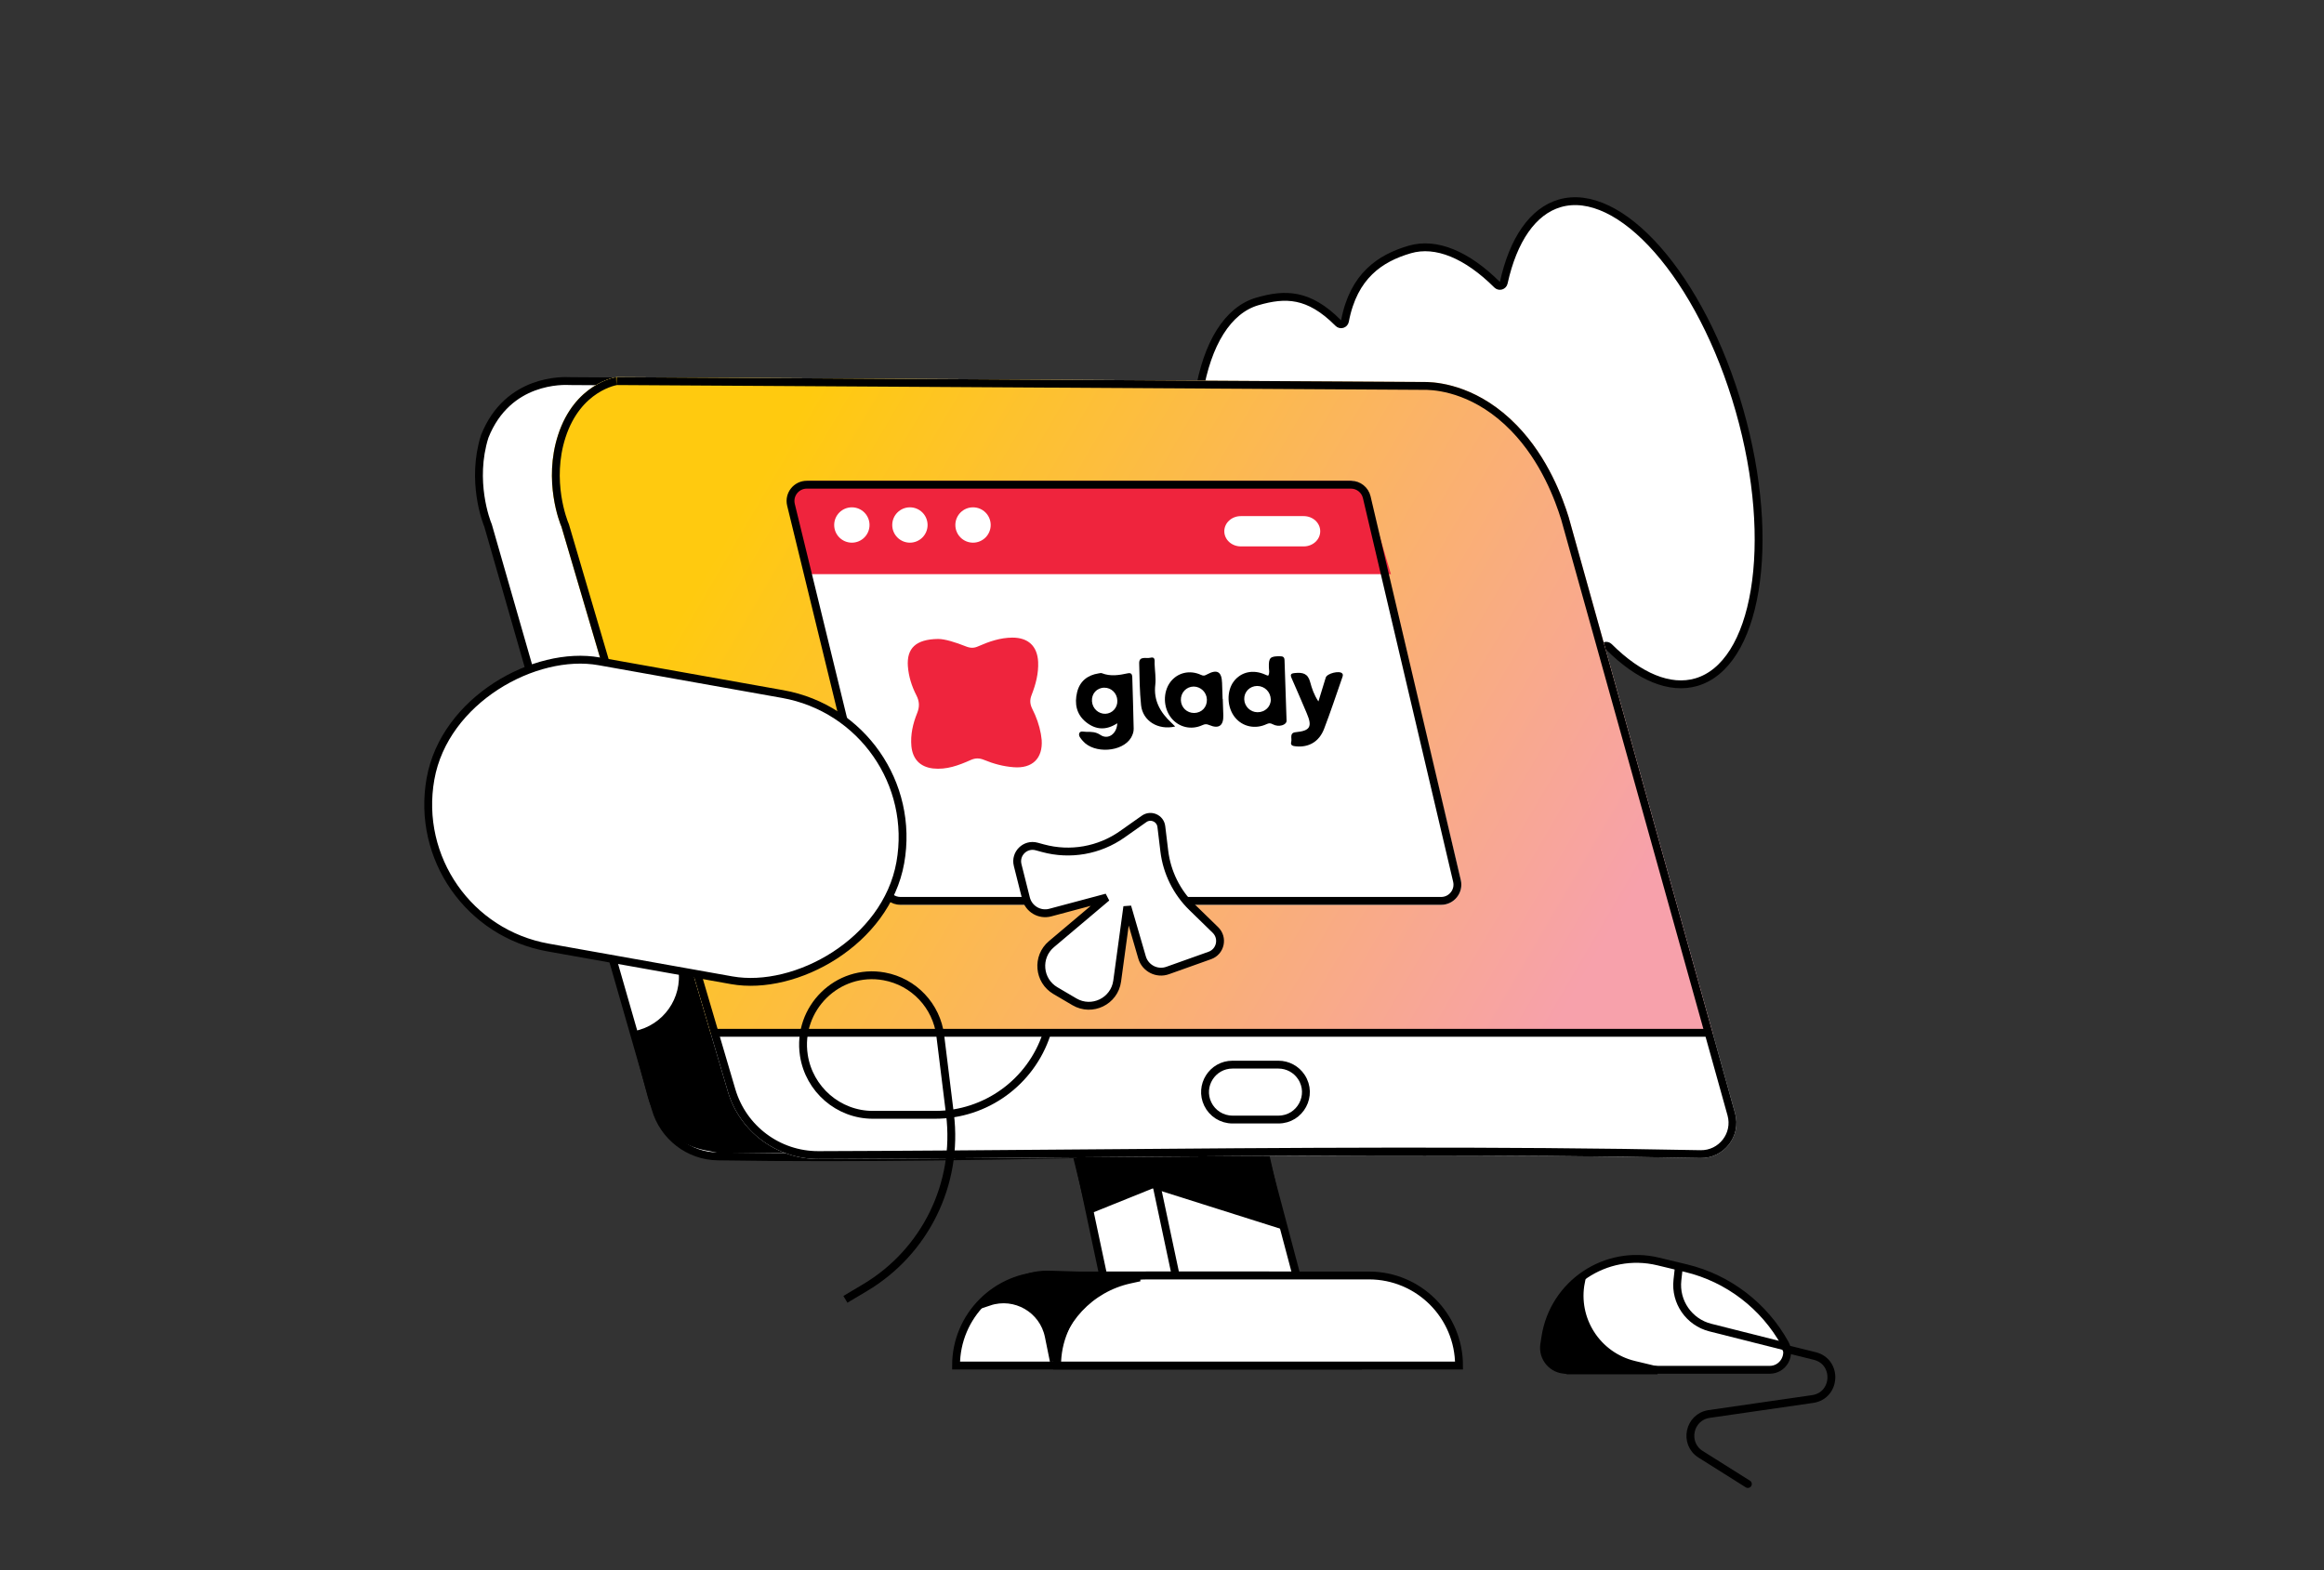
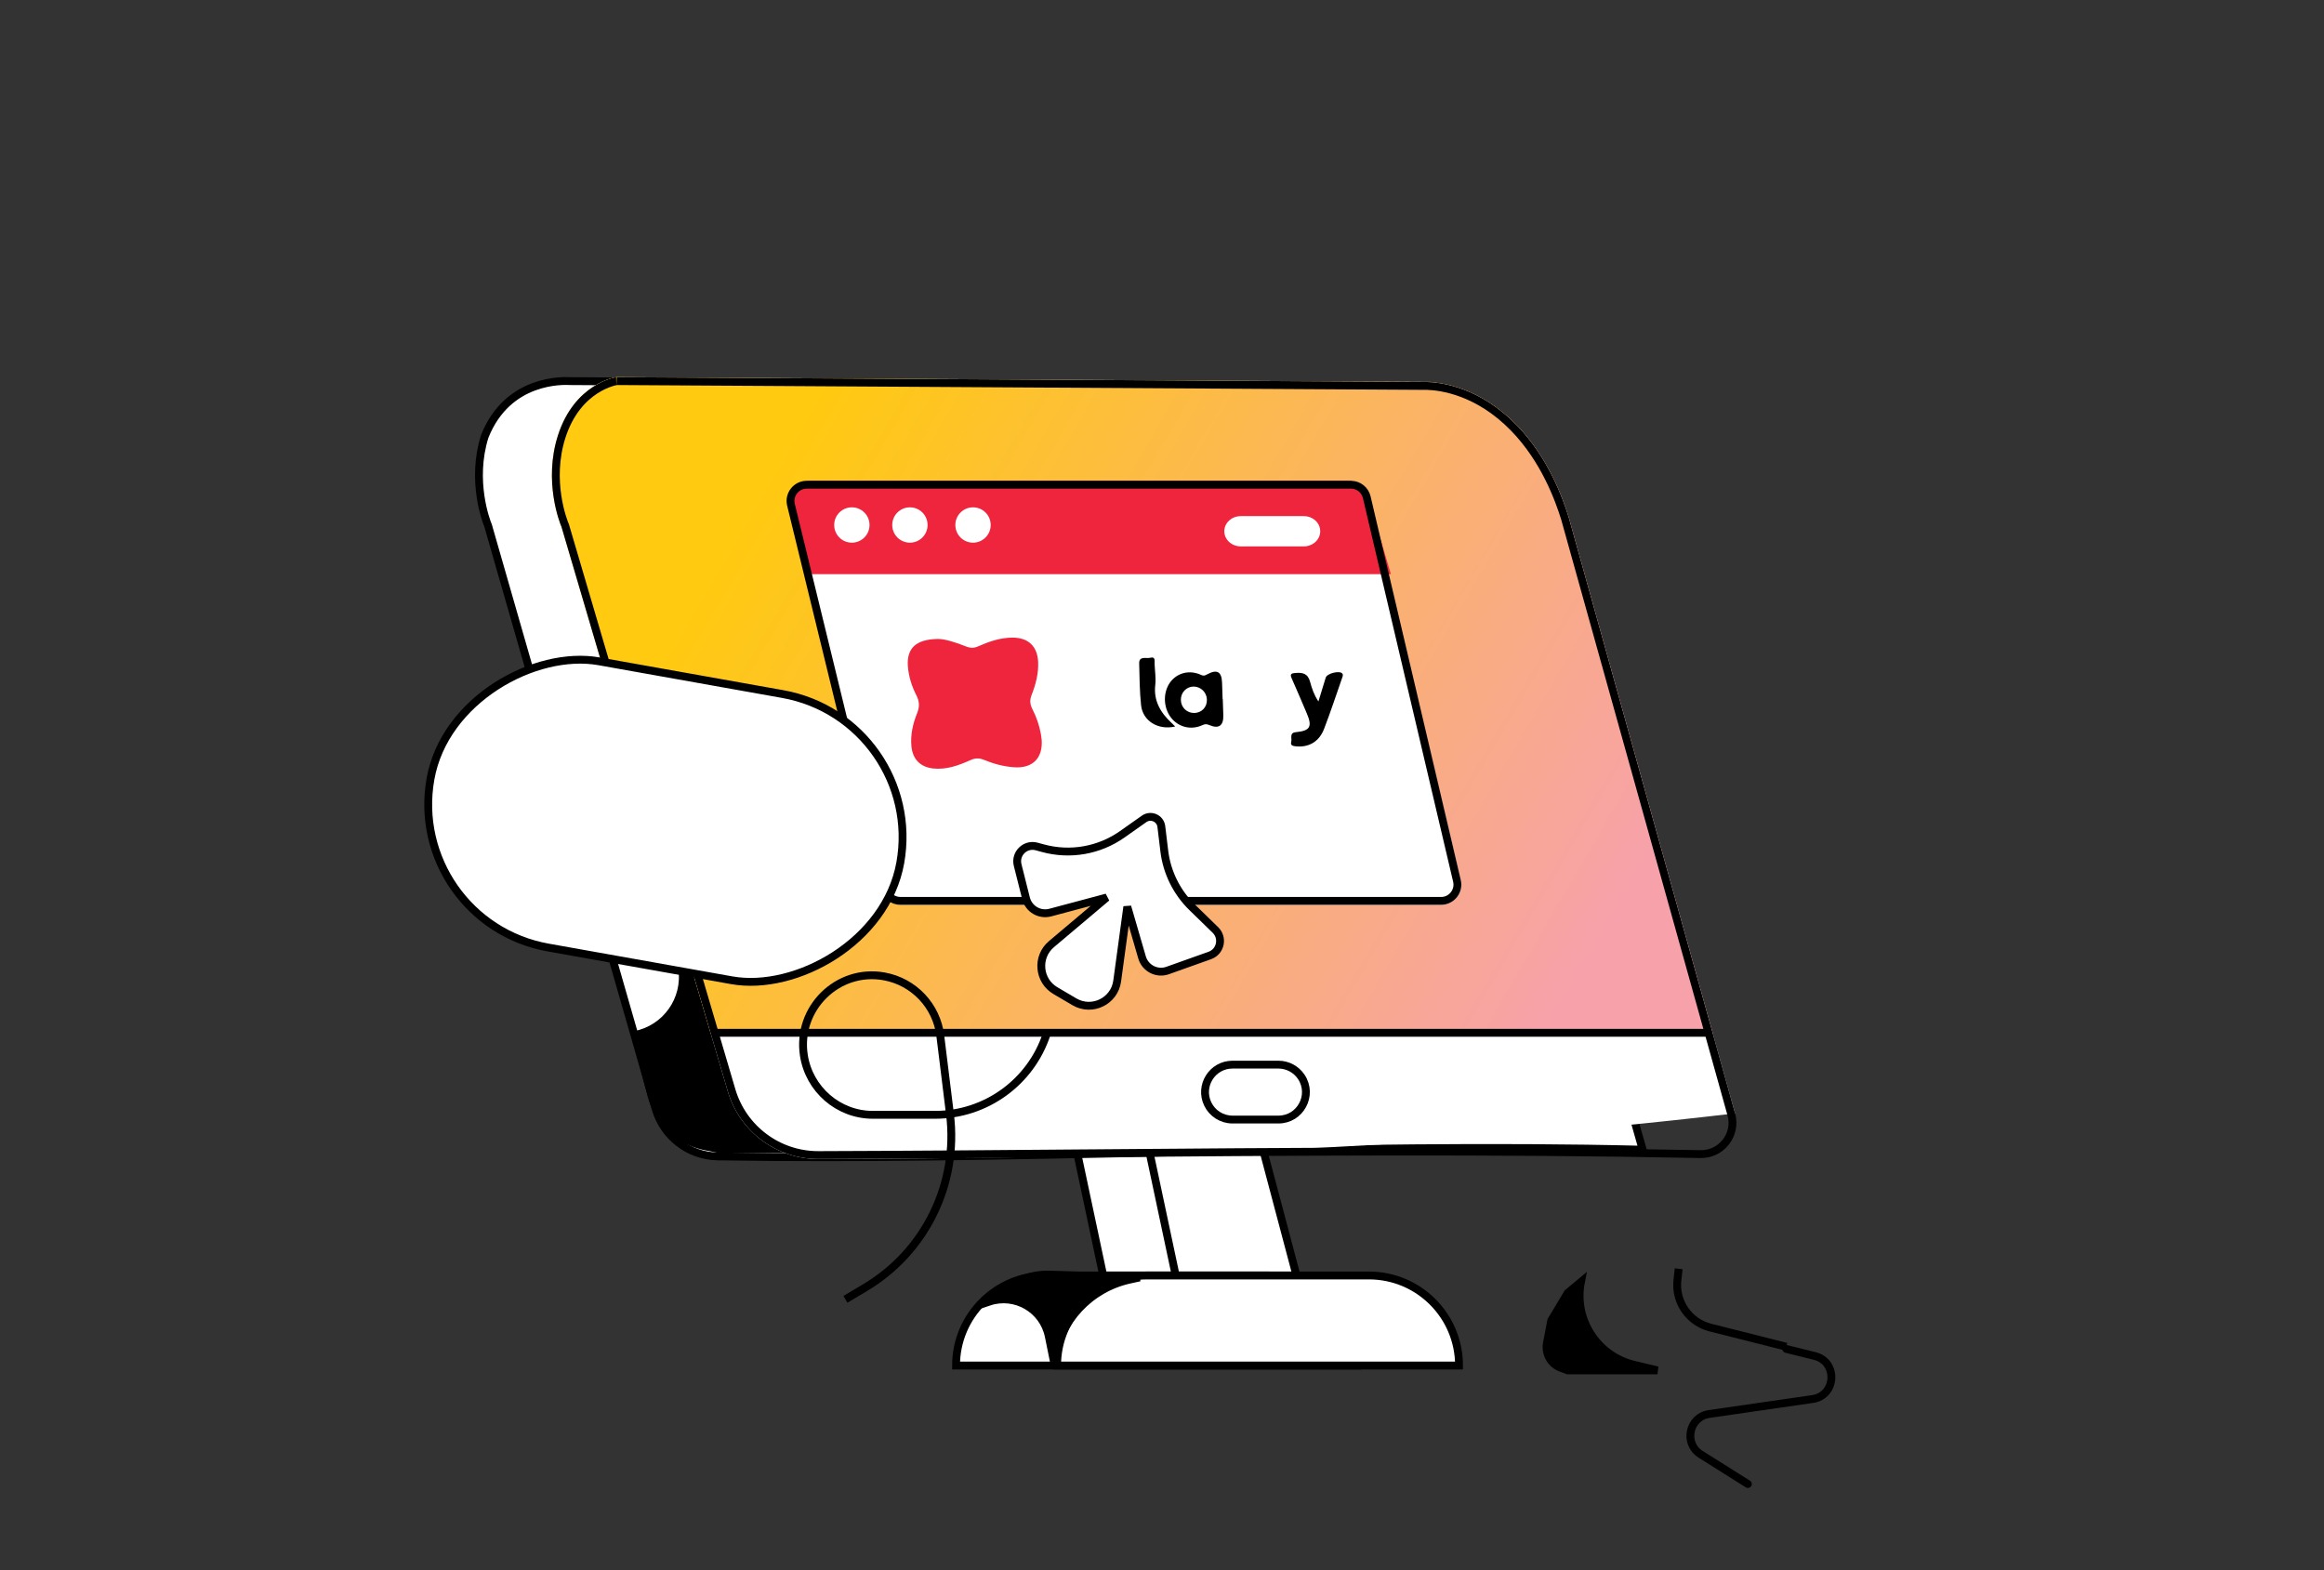
<svg xmlns="http://www.w3.org/2000/svg" width="592" height="400" viewBox="0 0 592 400" fill="none">
  <rect x="0" y="0" width="592" height="400" fill="#333333" stroke="none" />
  <mask id="mask0_5174_35284" style="mask-type:alpha" maskUnits="userSpaceOnUse" x="0" y="0" width="592" height="400">
    <rect width="592" height="400" rx="8" fill="#E8E8E8" />
  </mask>
  <g mask="url(#mask0_5174_35284)">
</g>
  <path d="M281.024 324.927L274.31 293.315H303.404L311.797 324.927H281.024Z" fill="white" stroke="black" stroke-width="2" />
  <path d="M299.488 324.927L292.774 293.315H321.868L330.261 324.927H299.488Z" fill="white" stroke="black" stroke-width="2" />
-   <path d="M293.613 301.678L277.667 308.112L273.751 292.166H321.868L326.344 312.028L293.613 301.678Z" fill="black" stroke="black" stroke-width="2" stroke-linecap="round" />
  <path d="M243.538 347.866C243.538 335.197 253.808 324.927 266.477 324.927H322.987C335.657 324.927 345.927 335.197 345.927 347.866H243.538Z" fill="white" stroke="black" stroke-width="2" />
  <path d="M269.275 347.866C269.275 335.197 279.545 324.927 292.215 324.927H348.725C361.394 324.927 371.664 335.197 371.664 347.866H269.275Z" fill="white" stroke="black" stroke-width="2" />
  <path d="M360.039 109.074L360.04 109.075C367.67 117.137 371.215 127.276 372.661 132.037C372.662 132.04 372.663 132.043 372.664 132.045L418.448 292.886C379.784 291.946 340.574 292.671 301.357 293.484C299.14 293.53 296.923 293.576 294.706 293.623C257.24 294.404 219.796 295.185 182.809 294.595C175.437 294.478 169.035 289.52 166.997 282.423C160.493 259.769 153.989 237.134 147.485 214.499C139.772 187.656 132.059 160.813 124.345 133.939L124.327 133.875L124.301 133.815C123.91 132.918 119.911 122.513 123.47 111.182C129.362 96.343 143.628 97.012 145.168 97.084C145.224 97.087 145.263 97.089 145.284 97.089V97.089C178.834 97.273 210.357 97.489 241.88 97.704L241.881 97.704C273.399 97.919 304.919 98.134 338.465 98.319C341.897 98.438 351.113 99.617 360.039 109.074Z" fill="white" stroke="black" stroke-width="2" />
-   <path d="M381.366 72.535C381.625 72.793 382.003 72.889 382.354 72.786C382.704 72.683 382.97 72.398 383.049 72.042C385.461 61.091 390.443 53.797 397.317 51.797C404.835 49.611 413.773 54.013 422.219 63.607C430.611 73.139 438.253 87.53 443.102 104.527C447.95 121.524 449.061 137.816 446.976 150.396C444.878 163.059 439.625 171.593 432.104 173.78C425.377 175.736 417.516 172.427 409.855 164.797C409.596 164.54 409.218 164.443 408.868 164.546C408.518 164.649 408.251 164.934 408.173 165.291C405.761 176.241 400.779 183.536 393.904 185.535C387.098 187.514 379.129 184.101 371.386 176.281C371.124 176.017 370.738 175.92 370.383 176.029C370.027 176.137 369.762 176.434 369.693 176.799C367.443 188.696 362.306 196.669 355.07 198.774C347.553 200.96 338.615 196.558 330.168 186.964C321.777 177.432 314.135 163.041 309.286 146.044C304.437 129.047 303.327 112.755 305.412 100.175C307.51 87.512 312.762 78.978 320.284 76.791C323.887 75.743 327.152 75.257 330.429 75.931C333.695 76.603 337.096 78.455 340.913 82.309C341.174 82.573 341.56 82.67 341.916 82.562C342.271 82.453 342.537 82.156 342.606 81.791C343.707 75.966 345.975 71.974 348.856 69.165C351.745 66.347 355.315 64.658 359.118 63.552C365.844 61.596 373.706 64.906 381.366 72.535Z" fill="white" stroke="black" stroke-width="2" stroke-linejoin="round" />
  <path d="M244.066 292.73L170.522 224.187L173.79 246.717C174.938 254.633 169.693 262.063 161.85 263.632L165.973 279.152C166.393 280.734 167.029 282.25 167.864 283.657C170.437 287.997 174.731 291.04 179.678 292.03L183.181 292.73H244.066Z" fill="black" stroke="black" stroke-width="2" />
-   <path d="M157.085 96.089C225.883 96.458 294.768 96.95 363.566 97.319C367.256 97.442 377.009 98.671 386.41 108.385C394.406 116.623 398.096 126.952 399.59 131.747L441.986 283.625C443.604 289.421 439.158 295.13 433.142 295.009C358.487 293.505 283.408 295.018 208.471 295.251C197.8 295.284 188.405 288.251 185.391 278.015C171.269 230.06 157.148 182.182 143.027 134.206C142.588 133.222 138.37 122.525 142.148 110.844C146.366 97.811 156.646 96.089 157.085 96.089Z" fill="white" />
+   <path d="M157.085 96.089C225.883 96.458 294.768 96.95 363.566 97.319C367.256 97.442 377.009 98.671 386.41 108.385C394.406 116.623 398.096 126.952 399.59 131.747L441.986 283.625C358.487 293.505 283.408 295.018 208.471 295.251C197.8 295.284 188.405 288.251 185.391 278.015C171.269 230.06 157.148 182.182 143.027 134.206C142.588 133.222 138.37 122.525 142.148 110.844C146.366 97.811 156.646 96.089 157.085 96.089Z" fill="white" />
  <path d="M157.085 96.089C225.883 96.458 294.768 96.95 363.565 97.319C367.256 97.442 377.009 98.671 386.41 108.385C394.406 116.623 398.096 126.952 399.59 131.747L436.325 263.344H181.07C181.07 263.344 155.708 177.289 143.027 134.206C142.588 133.222 138.37 122.525 142.148 110.844C146.366 97.811 156.646 96.089 157.085 96.089Z" fill="url(#paint0_linear_5174_35284)" />
  <path d="M385.692 109.081L385.693 109.082C393.513 117.139 397.147 127.27 398.631 132.03C398.632 132.035 398.634 132.04 398.635 132.044L441.023 283.894C442.46 289.041 438.512 294.117 433.162 294.009C380.741 292.953 328.103 293.384 275.468 293.816C253.128 293.999 230.789 294.182 208.468 294.251C198.244 294.283 189.239 287.544 186.35 277.732C180.136 256.63 173.922 235.542 167.708 214.455C159.801 187.621 151.894 160.788 143.986 133.924L143.967 133.859L143.94 133.798C143.539 132.901 139.434 122.485 143.1 111.152C145.133 104.869 148.605 101.361 151.581 99.416C153.075 98.44 154.454 97.852 155.476 97.51C155.987 97.339 156.407 97.231 156.704 97.166C156.903 97.122 157.023 97.103 157.074 97.095C157.103 97.091 157.111 97.09 157.098 97.089C191.49 97.274 225.904 97.489 260.319 97.704L260.319 97.704C294.735 97.919 329.151 98.134 363.546 98.319C367.075 98.439 376.535 99.62 385.692 109.081Z" stroke="black" stroke-width="2" />
  <path d="M182.551 263.103H434.888" stroke="black" stroke-width="2" />
  <path d="M307.655 281.236C305.426 276.593 308.81 271.216 313.96 271.216H325.658C328.008 271.216 330.201 272.396 331.495 274.357V274.357C334.564 279.007 331.229 285.203 325.658 285.203H313.96C311.27 285.203 308.819 283.661 307.655 281.236V281.236Z" stroke="black" stroke-width="2" />
-   <path d="M393.67 340.589C395.784 327.016 409.039 318.143 422.393 321.36L429.551 323.085C440.221 325.655 449.37 332.672 454.687 342.273C456.339 345.257 454.203 348.956 450.793 348.956H398.901C395.467 348.956 392.844 345.892 393.372 342.5L393.67 340.589Z" fill="white" stroke="black" stroke-width="2" />
  <path d="M399.36 349.106H422.213L416.276 347.686C406.825 345.426 400.842 336.111 402.717 326.576L399.36 329.374L395.164 336.368L394.055 342.135C393.865 343.121 393.943 344.14 394.281 345.085C394.841 346.652 396.066 347.89 397.627 348.466L399.36 349.106Z" fill="black" stroke="black" stroke-width="2" />
  <path d="M427.615 323.219L427.294 326.11C426.677 331.667 430.256 336.827 435.677 338.196L455.031 343.081" stroke="black" stroke-width="2" />
  <path d="M455.031 343.641L462.263 345.434C468.224 346.912 467.795 355.523 461.717 356.402L435.39 360.208C430.24 360.953 428.806 367.71 433.211 370.482L445.24 378.05" stroke="black" stroke-width="2" stroke-linecap="round" />
  <path d="M268.436 346.718L267.158 340.42C265.756 333.508 258.622 329.381 251.931 331.611C254.308 328.868 257.403 326.841 260.868 325.758L261.937 325.424C263.647 324.89 265.434 324.646 267.224 324.702L290.294 325.428L287.806 325.971C277.664 328.187 269.951 336.448 268.436 346.718Z" fill="black" stroke="black" stroke-width="2" stroke-linecap="round" />
  <path d="M266.616 263.415V263.415C262.58 275.696 251.113 283.998 238.185 283.998L222.333 283.998C213.567 283.998 206.098 277.496 204.77 268.832V268.832C202.944 256.912 213.376 246.575 225.24 248.733V248.733C232.797 250.107 238.584 256.233 239.524 263.856L241.994 283.867C244.178 301.572 235.692 318.895 220.363 328.02L216.211 330.492" stroke="black" stroke-width="2" stroke-linecap="square" />
  <path d="M201.602 128.811C200.832 125.579 203.283 122.476 206.606 122.476L343.816 122.476C346.197 122.476 348.268 124.111 348.82 126.429L372.09 224.164C372.86 227.396 370.409 230.5 367.086 230.5H229.876C227.494 230.5 225.424 228.864 224.872 226.547L201.602 128.811Z" fill="white" />
  <path d="M245.698 165.608L245.698 165.608L245.703 165.61C246.357 165.87 247.009 166.022 247.685 166.015C248.359 166.007 249.002 165.84 249.646 165.537C252.351 164.35 254.987 163.458 257.857 163.432C259.72 163.423 261.041 163.918 261.914 164.736C262.786 165.553 263.356 166.828 263.45 168.669C263.57 171.416 262.884 174.035 261.862 176.663C261.259 178.171 261.32 179.54 262.056 181.024L262.056 181.024L262.062 181.035C263.051 182.971 263.774 185.007 264.159 187.145C264.236 187.634 264.307 188.092 264.354 188.572C264.496 190.719 263.947 192.228 262.983 193.164C262.016 194.105 260.467 194.627 258.277 194.451L258.273 194.451C255.781 194.26 253.389 193.62 251.04 192.651C250.331 192.358 249.632 192.199 248.909 192.212C248.189 192.225 247.501 192.408 246.81 192.722C243.806 194.064 240.91 195.115 237.773 194.77C236.293 194.587 235.238 194.07 234.517 193.322C233.794 192.571 233.311 191.489 233.158 190.008C232.91 187.275 233.513 184.618 234.552 182.046C234.916 181.146 235.109 180.259 235.073 179.345C235.037 178.428 234.773 177.544 234.309 176.646C233.179 174.431 232.45 172.099 232.264 169.64C232.122 167.569 232.576 166.201 233.524 165.315C234.504 164.398 236.205 163.81 238.983 163.772C239.677 163.772 240.674 163.95 241.874 164.284C243.06 164.614 244.382 165.078 245.698 165.608Z" fill="#EF243D" stroke="#EF243D" stroke-width="2" />
-   <path d="M284.567 184.275C281.749 186.108 279.114 185.927 276.67 183.979C274.183 181.99 273.674 179.243 274.37 176.362C275.029 173.604 276.977 171.984 279.842 171.547C280.134 171.544 280.42 171.377 280.674 171.498C282.916 172.381 285.114 171.991 287.31 171.519C288.18 171.346 288.404 171.796 288.429 172.535C288.575 176.886 288.68 181.28 288.785 185.632C288.812 186.453 288.505 187.236 288.111 187.938C285.898 191.613 278.695 192.091 275.829 188.75C275.351 188.18 274.66 187.488 274.929 186.788C275.197 186.087 276.169 186.448 276.795 186.442C278.004 186.43 279.131 186.42 280.326 187.23C282.247 188.526 284.491 186.986 284.608 184.274L284.567 184.275ZM281.564 181.839C283.356 181.781 284.724 180.249 284.621 178.443C284.559 176.595 283.093 175.172 281.299 175.188C279.38 175.206 278.013 176.739 278.161 178.667C278.307 180.514 279.813 181.896 281.606 181.838L281.564 181.839Z" fill="black" />
-   <path d="M323.048 172.134C323.483 171.432 323.251 170.736 323.229 170.079C323.144 167.534 323.548 167.16 326.053 167.178C326.845 167.171 327.187 167.414 327.213 168.194C327.386 173.326 327.558 178.458 327.73 183.589C327.767 184.698 325.744 185.333 324.256 184.525C323.577 184.162 323.244 184.206 322.669 184.458C319.752 185.84 316.516 185.131 314.6 182.767C312.511 180.199 312.414 176.053 314.292 173.571C316.171 171.131 319.237 170.486 322.287 171.854C322.542 171.975 322.753 172.055 323.048 172.134ZM323.709 178.165C323.646 176.276 322.177 174.771 320.256 174.747C318.338 174.765 316.885 176.257 316.949 178.146C317.01 179.952 318.477 181.417 320.314 181.441C322.234 181.464 323.771 180.012 323.709 178.165Z" fill="black" />
  <path d="M311.48 178.073C311.525 179.428 311.572 180.824 311.618 182.179C311.706 184.806 310.528 185.762 308.073 184.717C307.311 184.395 306.937 184.44 306.279 184.734C303.443 186.033 300.289 185.282 298.373 182.918C296.283 180.309 296.191 176.327 298.148 173.721C299.947 171.364 303.05 170.596 305.932 171.924C306.611 172.246 306.899 172.12 307.513 171.786C310.054 170.407 311.205 171.136 311.299 173.927C311.344 175.282 311.391 176.678 311.437 178.033L311.48 178.073ZM304.172 181.632C306.091 181.614 307.502 180.164 307.436 178.193C307.374 176.346 305.866 174.922 304.071 174.898C302.194 174.916 300.743 176.449 300.808 178.378C300.87 180.226 302.337 181.649 304.214 181.632L304.172 181.632Z" fill="black" />
  <path d="M335.868 178.623C336.505 176.482 337.108 174.546 337.711 172.61C338.05 171.539 341.196 170.771 341.889 171.545C342.235 171.911 341.999 172.324 341.886 172.695C340.364 177.062 338.924 181.428 337.274 185.715C336.006 188.971 333.385 190.433 330.162 190.134C329.408 190.059 328.653 189.943 328.914 188.996C329.177 188.131 328.335 186.66 330.124 186.521C333.742 186.158 334.333 185.126 332.884 181.731C331.616 178.745 330.347 175.759 329.038 172.814C328.587 171.792 328.829 171.543 329.91 171.451C331.824 171.269 333.168 171.544 333.743 173.756C334.172 175.354 334.729 177.032 335.827 178.665L335.868 178.623Z" fill="black" />
  <path d="M299.324 185.084C294.976 186.07 291.097 183.642 290.671 179.662C290.303 176.134 290.266 172.561 290.189 169.03C290.122 167.019 291.985 167.823 292.978 167.567C294.384 167.184 294.09 168.378 294.115 169.117C294.174 170.882 294.485 172.686 294.292 174.413C293.802 178.442 295.574 181.506 298.416 184.148C298.675 184.392 298.892 184.637 299.323 185.043L299.324 185.084Z" fill="black" />
  <path d="M201.64 128.836C200.852 125.597 203.305 122.476 206.638 122.476L343.398 122.476C345.675 122.476 347.68 123.972 348.329 126.154L354.309 146.267H205.88L201.64 128.836Z" fill="#EF243D" />
  <path d="M216.997 138.243C219.483 138.243 221.498 136.228 221.498 133.742C221.498 131.256 219.483 129.241 216.997 129.241C214.511 129.241 212.496 131.256 212.496 133.742C212.496 136.228 214.511 138.243 216.997 138.243Z" fill="white" />
  <path d="M231.785 138.243C234.271 138.243 236.286 136.228 236.286 133.742C236.286 131.256 234.271 129.241 231.785 129.241C229.3 129.241 227.284 131.256 227.284 133.742C227.284 136.228 229.3 138.243 231.785 138.243Z" fill="white" />
  <path d="M247.861 138.243C250.346 138.243 252.362 136.228 252.362 133.742C252.362 131.256 250.346 129.241 247.861 129.241C245.375 129.241 243.36 131.256 243.36 133.742C243.36 136.228 245.375 138.243 247.861 138.243Z" fill="white" />
  <path d="M332.105 131.479H316.07C313.751 131.479 311.871 133.206 311.871 135.336C311.871 137.467 313.751 139.194 316.07 139.194H332.105C334.425 139.194 336.305 137.467 336.305 135.336C336.305 133.206 334.425 131.479 332.105 131.479Z" fill="white" />
  <path d="M201.49 128.603C200.853 125.993 202.83 123.476 205.516 123.476H344.125C346.049 123.476 347.719 124.799 348.159 126.672L371.139 224.407C371.75 227.008 369.777 229.5 367.105 229.5H229.368C227.458 229.5 225.795 228.194 225.342 226.338L201.49 128.603Z" stroke="black" stroke-width="2" />
  <path d="M284.583 249.92L287.163 230.984L290.916 243.896C291.726 246.679 294.712 248.206 297.442 247.233L308.187 243.404C310.917 242.431 311.681 238.932 309.605 236.909L303.68 231.137C299.746 227.304 297.242 222.241 296.583 216.789L295.831 210.561C295.577 208.46 293.172 207.391 291.442 208.61L285.876 212.534C280.014 216.667 272.612 217.969 265.691 216.083L264.056 215.638C261.166 214.851 258.498 217.467 259.229 220.372L261.358 228.841C262.043 231.566 264.825 233.203 267.54 232.478L281.917 228.641L267.832 240.527C263.998 243.762 264.513 249.816 268.838 252.357L273.691 255.209C278.169 257.84 283.882 255.066 284.583 249.92Z" fill="white" stroke="black" stroke-width="2" />
  <rect x="235.839" y="183.311" width="74.056" height="121.567" rx="37.028" transform="rotate(100.11 235.839 183.311)" fill="white" stroke="black" stroke-width="2" />
  <defs>
    <linearGradient id="paint0_linear_5174_35284" x1="191.785" y1="124.867" x2="403.838" y2="248.797" gradientUnits="userSpaceOnUse">
      <stop stop-color="#FFCA0F" />
      <stop offset="1" stop-color="#F7A1AB" />
    </linearGradient>
  </defs>
</svg>